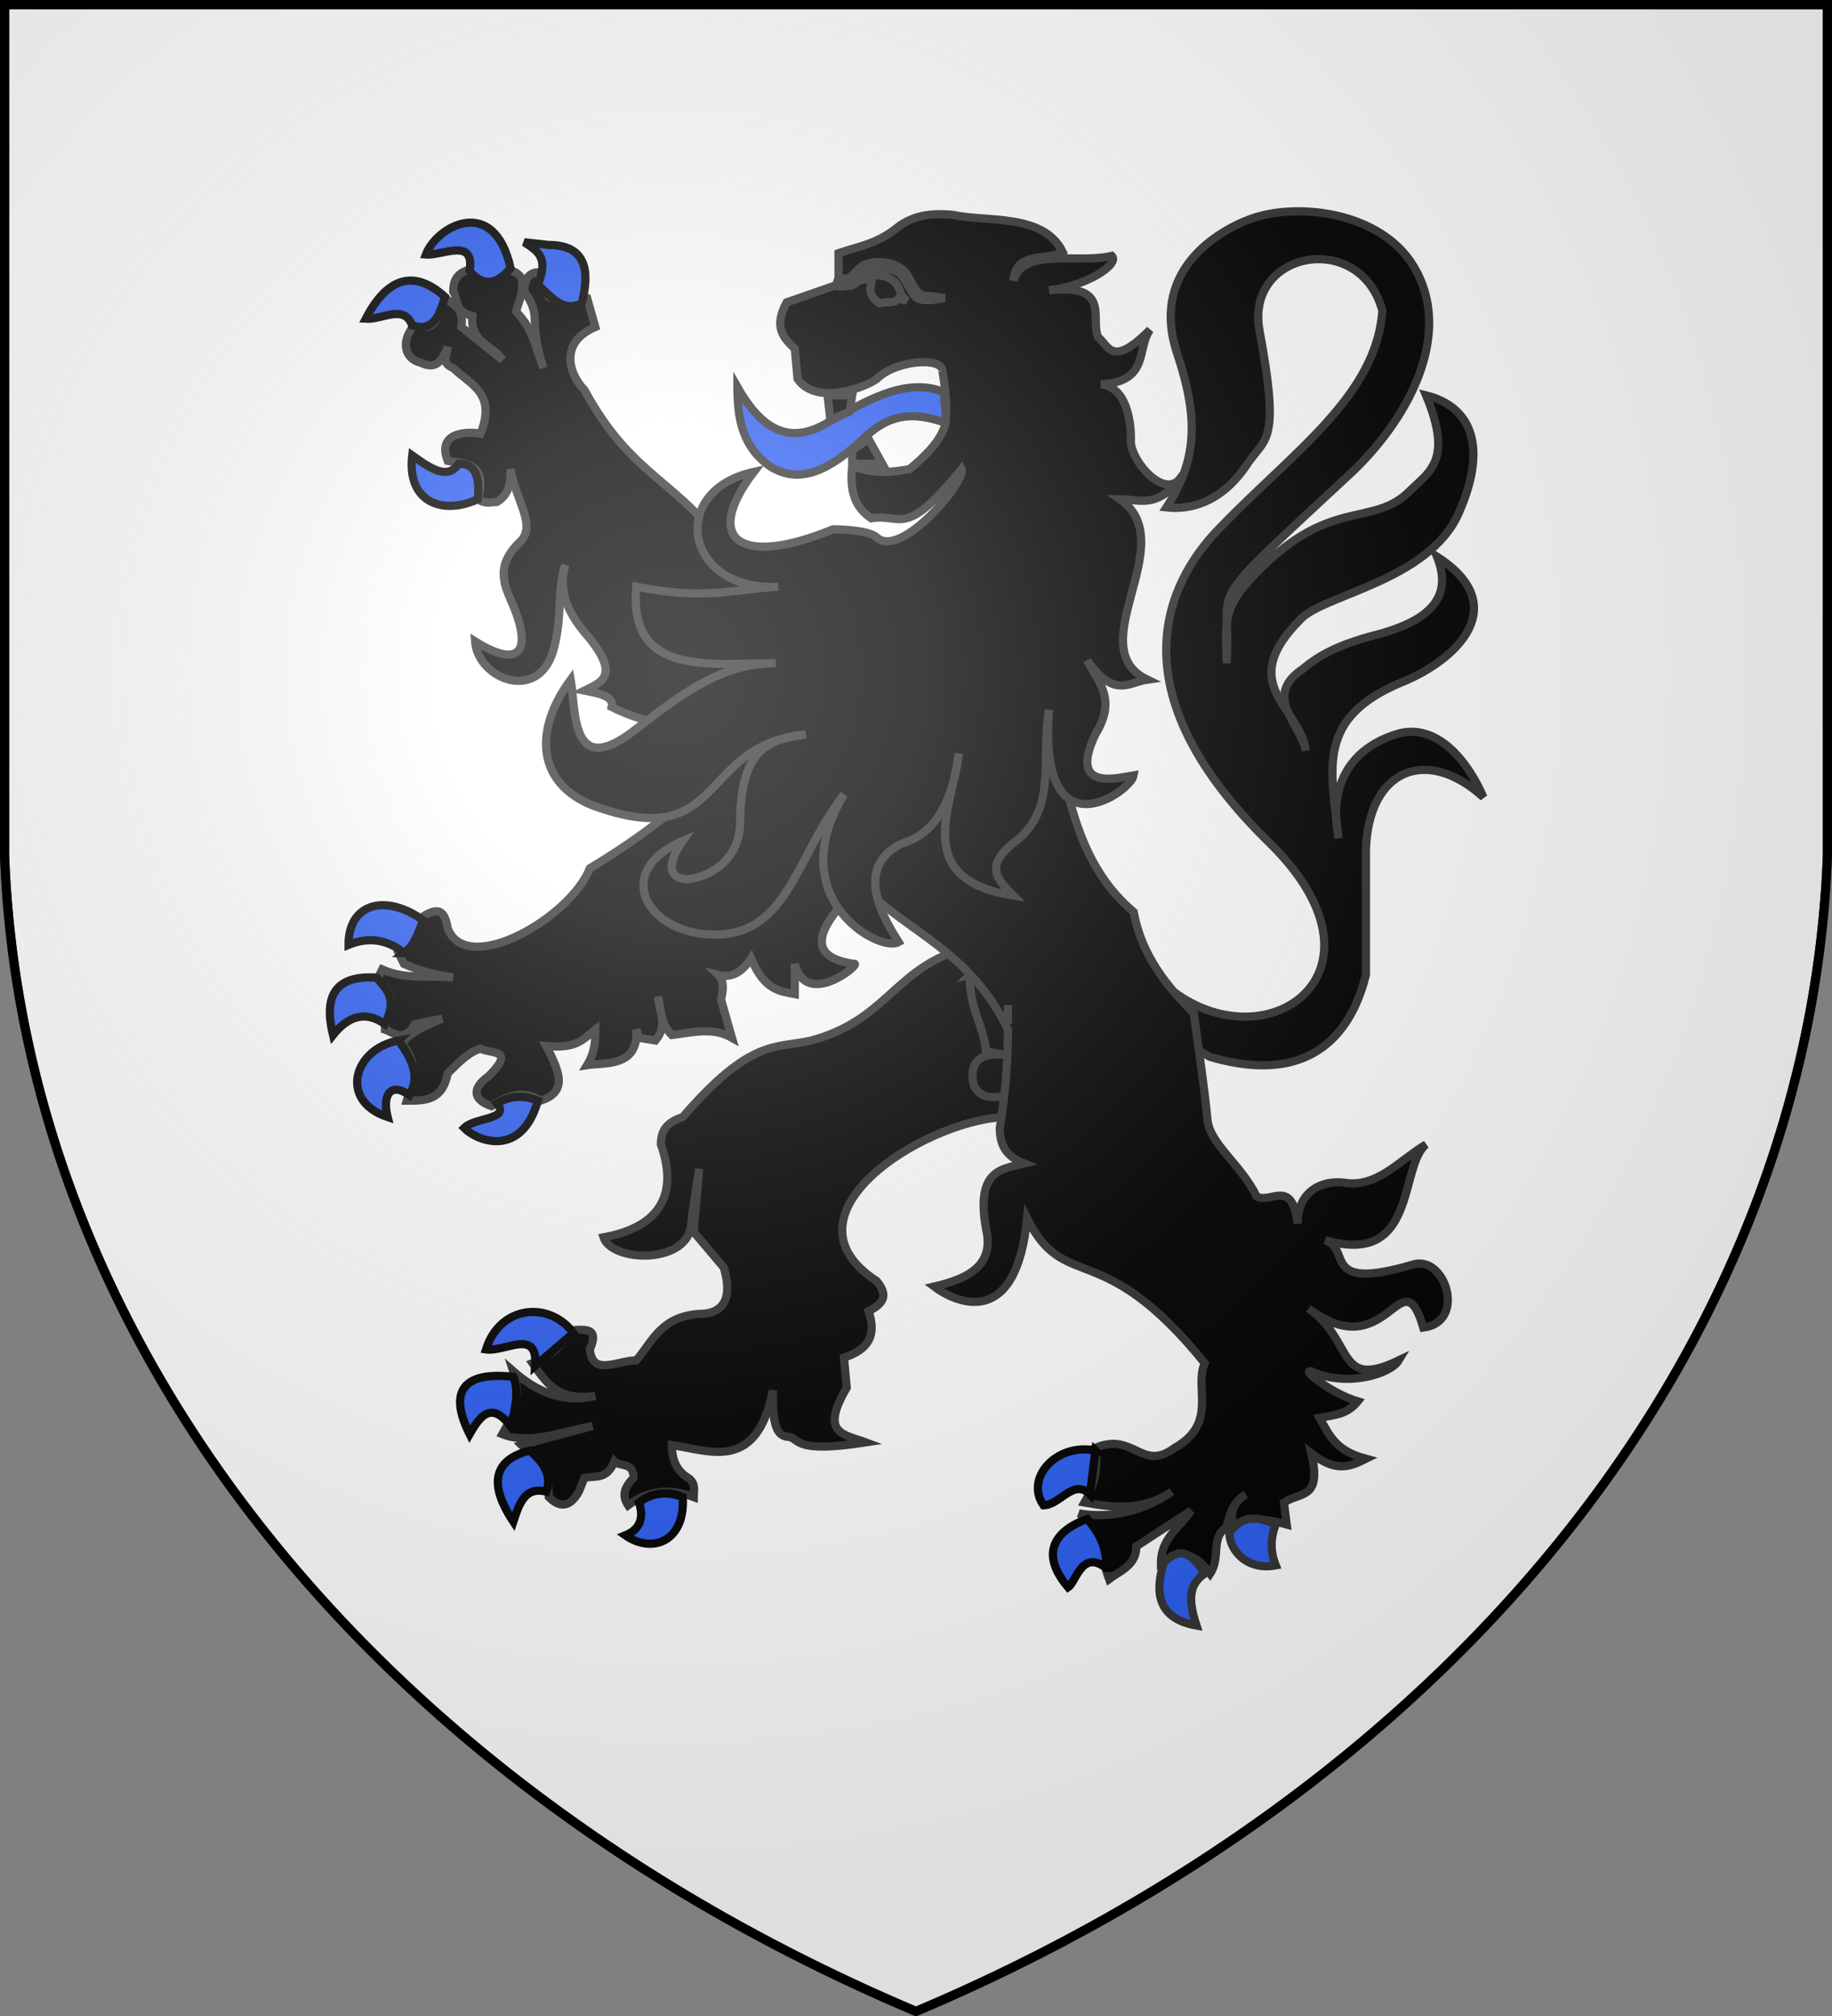
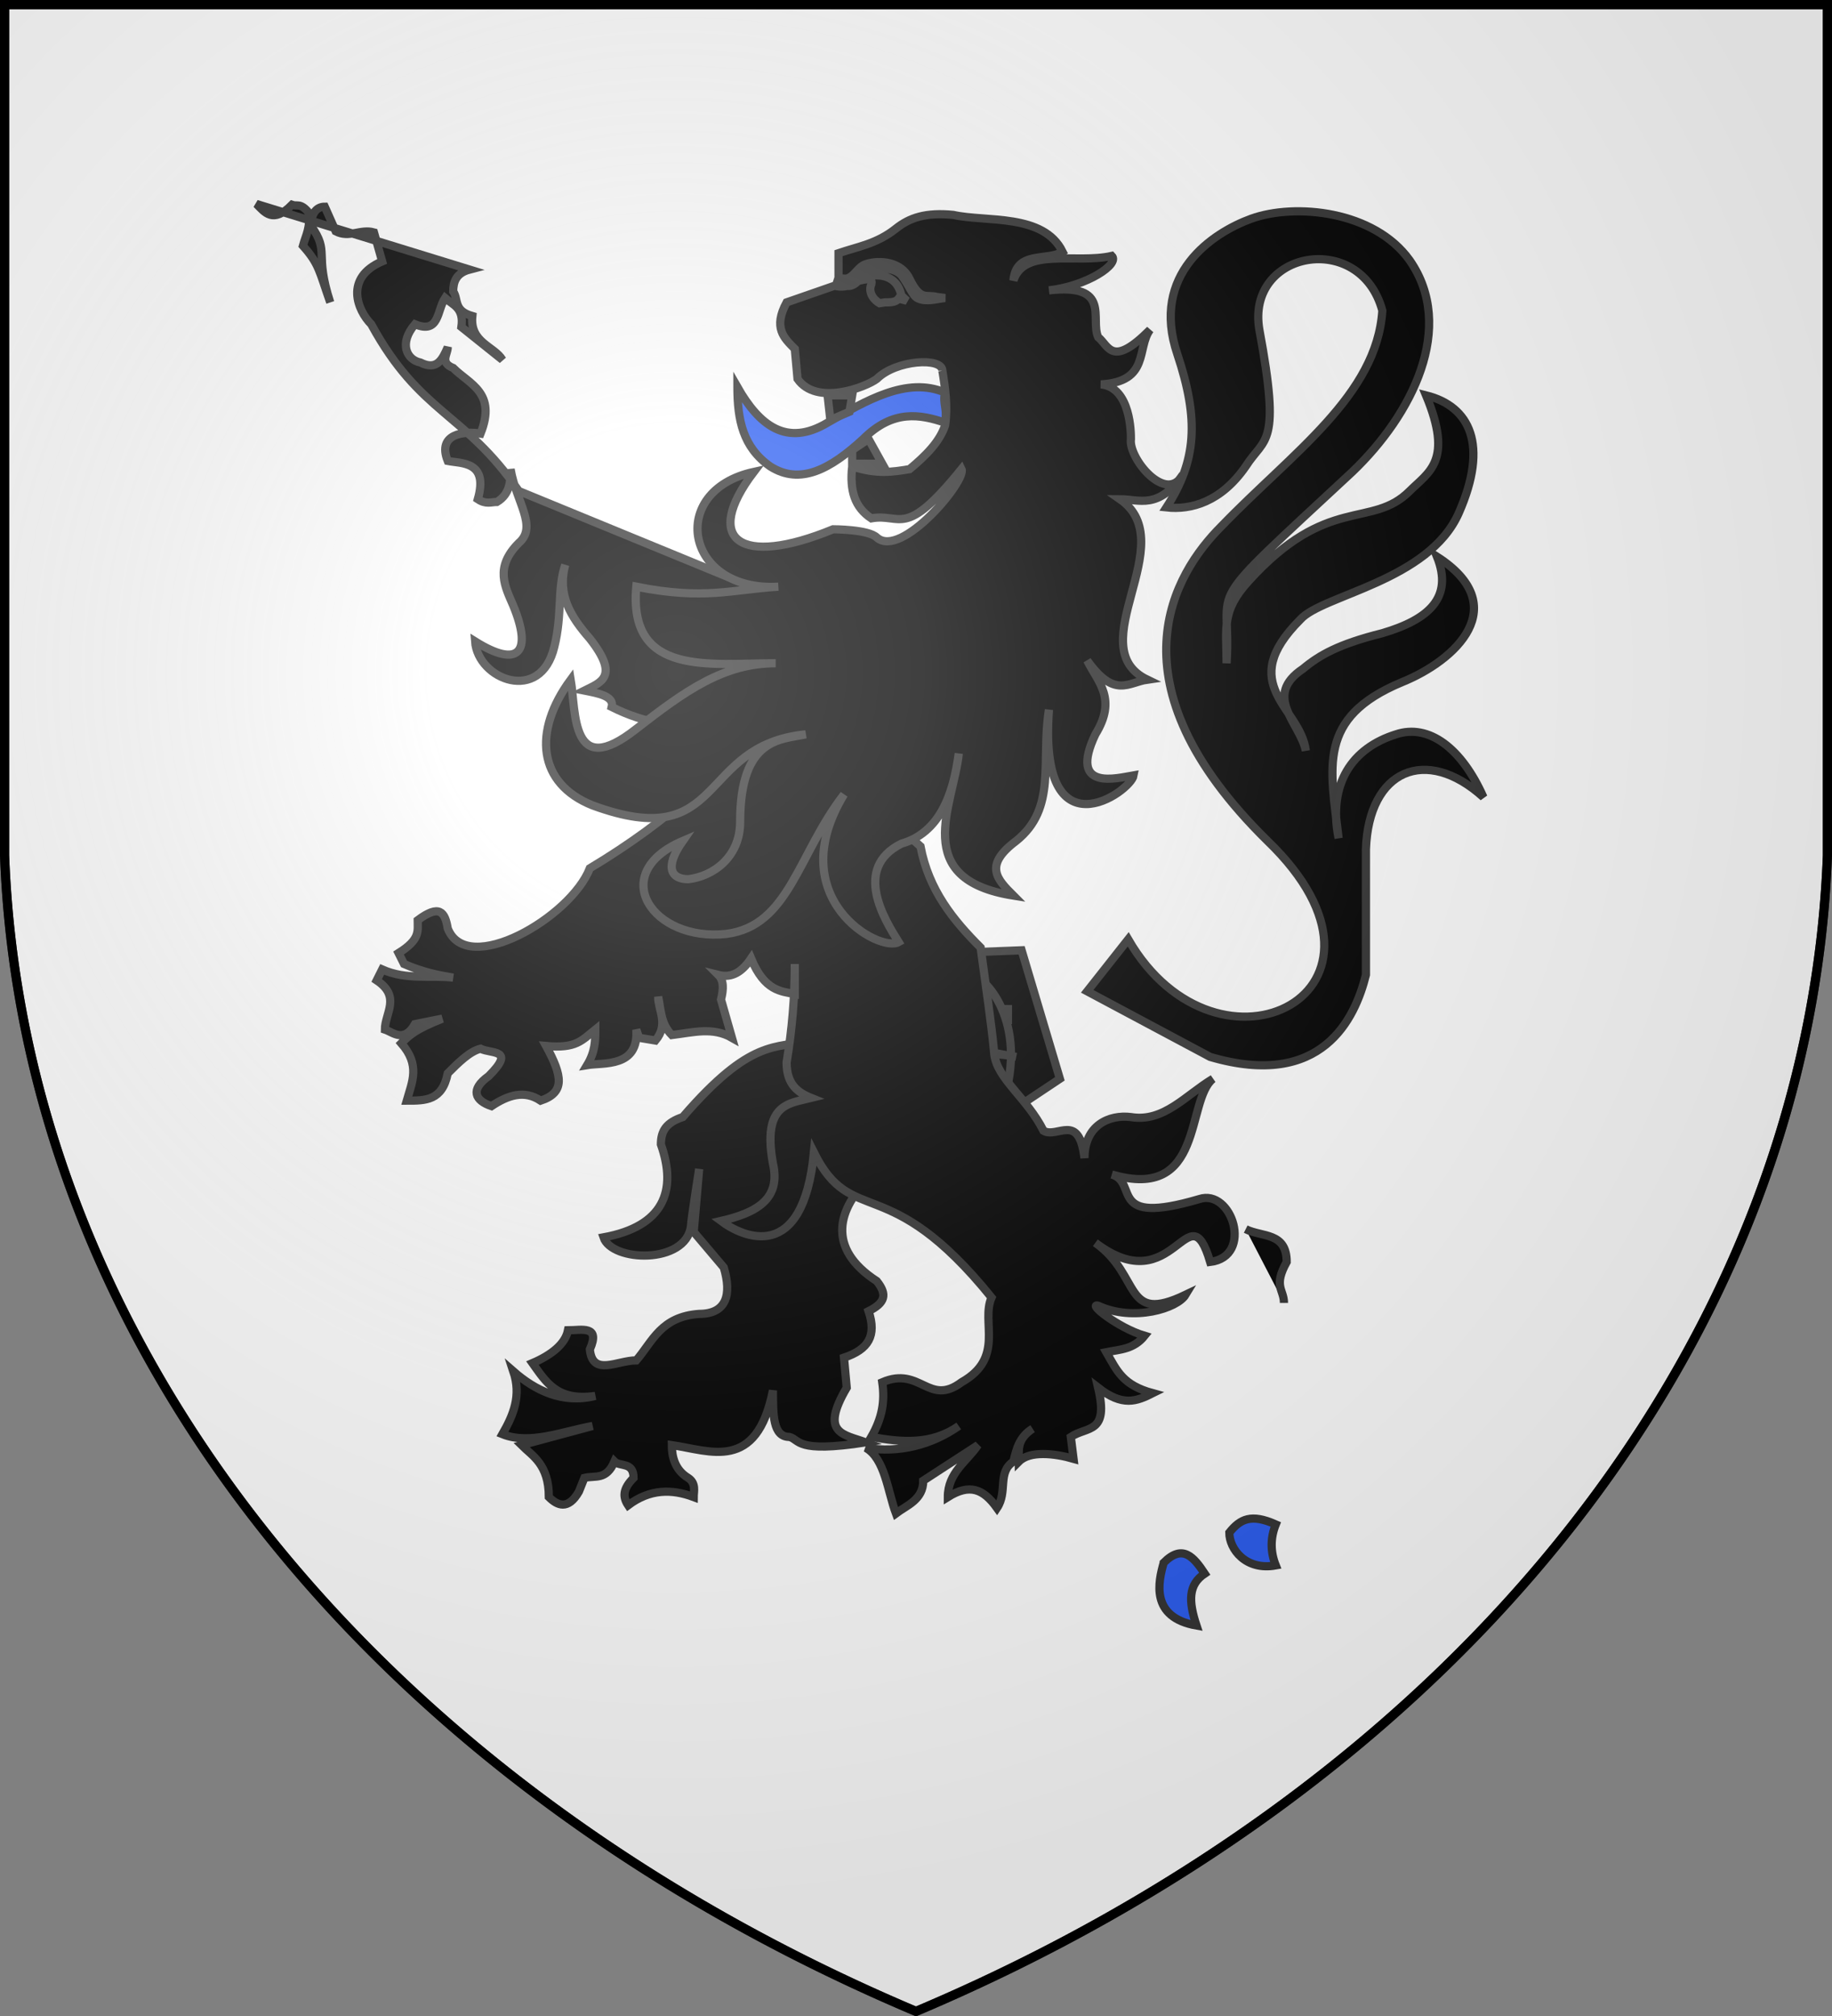
<svg xmlns="http://www.w3.org/2000/svg" xmlns:xlink="http://www.w3.org/1999/xlink" width="600" height="660" fill="#fff" stroke="#333" stroke-width="3">
  <rect width="100%" height="100%" fill="#808080" stroke="none" />
  <defs>
    <radialGradient id="b" cx="221" cy="226" r="300" gradientTransform="translate(-77 -85)scale(1.35)" gradientUnits="userSpaceOnUse">
      <stop offset="0" stop-color="#fff" stop-opacity=".31" />
      <stop offset=".2" stop-color="#fff" stop-opacity=".25" />
      <stop offset=".6" stop-color="#666" stop-opacity=".13" />
      <stop offset="1" stop-opacity=".13" />
    </radialGradient>
  </defs>
  <path id="a" d="M1.5 1.5h597V280A570 445 0 0 1 300 658.5 570 445 0 0 1 1.5 280Z" />
  <g fill="#000">
    <path d="M381 314c33 57 108 19 51-36-59-58-34-98-17-115 26-27 57-48 59-79-8-29.6-50-22-45 7 8 43 2 39-5 50-9 13-20 16-29 15 11-17 12-32 4-56-10-29.4 13-44.5 27-49.6 16-5.8 45-3 58 15.2 17 24.4 1 56.4-21 77.4-57 53-44 39-46 70 0-13-2-19 8-30 29-32 45-19 59-33 7-7 16-11 6-35 16 4 23 18 12 43s-50 30-58 39c-24 24 0 32 2 48-2-10-16-20-1-30 6-5 13-9 29-13 17-5 26-13 20-28 28 18 7 38-13 46-31 13-26 31-23 57-4-20 5-33 21-38 12-4 24 5 32 23-21-19-42-10-43 19v46c-4 16-16 42-57 30l-45-24zm-65 5c-21 8-25 25-51 32-13 3-22-1-47 28-6 2-8 5-8 10 6 17 1 30-21 34 3 9 30 10 32-4 0-2 3-21 3-21l-2 23 11 13c3 10 1 17-9 17-14 1-17 10-23 17-7 0-16 6-17-4 4-9-3-7-8-7-1 5-6 9-13 12 5 7 9 14 23 12-12 3-22-2-30-9 3 9 0 16-4 23 10 4 22-1 33-3l-26 7c4 4 10 7 10 19 3 3 7 5 11-2l2-5c4-1 8 1 11-6 2 2 7 0 7 6-4 4-4 7-2 10 8-6 16-6 24-3 0-2 1-5-2-7-5-3-6-8-6-12 14 2 31 10 37-20 0 9 0 17 6 17 4 1 2 6 28 2-8-3-17-3-7-20l-1-11c9-3 12-8 9-17 6-3 7-6 3-11-37-24 16-58 46-60l21-14-14-47zm7 8c0 13 5 18 6 28l11 2c-9-2-16-1-16 7 0 7 6 9 12 7 8-29-9-45-13-44zm101 93c6 3 15 1 15 12-5 9-1 10-1 15" style="display:inline" transform="translate(28.5 26.5)scale(.895)" />
-     <path d="M140 69c-5 1.3-6 4.6-6 8 2 3 0 7 7 9-1 9.7 8 11 11 16l-15-12c1-7-3-8-6-10.6-3 4.6-2 13.3-11 9.6-6 7-3 13 2 14 6 3 8-1 10-5.6 0 2.6-3 5.6 2 7.6 6 6 16 9 10 24-6-1-16 0-12 10 5 1 15 0 11 14 3 2 5 1 7 1 5-3 5-8 5-12 2 12 10 21 3 27-9 9-5 16-2 23 7 17 2 23-14 13 1 14 24 23 29 2 3-12 1-21 4-30-3 11 2 19 9 27 11 14 4 16-2 19 5 1 11 2 10 6q9 4.5 18 6l10 27c-9 8-21 17-36 26-7 18-45 40-52 22-1-6-3-9-11-3 0 4 1 7-7 12l2 4c7 3 12 4 18 5-8-1-17 1-26-3l-2 4c9 6 3 12 3 18 3 1 7 5 11-2l10-2c-10 4-12 6-15 9 7 8 4 14 2 21 7 0 13 0 15-10 4-4 8-8 12-9 4 2 13 0 3 10-7 5-5 9 1 11 6-4 12-6 18-2 9-3 8-9 2-20 11 1 13-2 18-6 0 4 0 8-3 13 6-1 19 1 18-13l1 3 6 1c5-6 1-11 1-16 1 5 1 10 5 14 8-1 15-3 22 1l-4-14c1-4 1-7-1-9 4 1 8 0 12-6 5 12 11 12 16 13v-11c4 16 23 1 22 0-23-3-8-19 2-29 18 18 40 24 54 53q0 18-3 36c0 8 4 11 9 13-8 2-18 2-14 24 3 13-6 18-19 21 8 6 30 16 34-25 14 28 27 6 65 53-4 9 5 22-11 31-12 9-15-6-29 0 1 7 0 13-4 20 11 2 22 3 32-4-10 7-22 10-34 8 7 4 8 16 11 24 4-3 10-5 10-12l20-13c-4 6-11 10-11 19 8-5 13-3 18 4 4-6 0-13 6-17 1-4 2-9 7-12-6 4-5 8-5 12 4-4 13-3 20-1l-1-8c6-4 14-1 10-18 9 7 14 5 20 2-11-3-13-8-17-15 5-1 10-1 14-6-10-3-21-12-17-11 13 6 29 1 32-4-23 11-16-7-33-19 29 22 34-20 42 7 16-2 8-27-4-23-34 10-22-6-32-9 34 10 27-27 37-35-10 6-18 16-30 14-8-1-17 3-17 15-2-17-10-7-15-10-6-12-17-19-18-28-1-11-3-24-5-39-10-10-19-21-22-37-26-22-24-56-35-84l-112-46c-20-29-36-28-54-61-5-5-10-17 4-23l-3-10.6c-5-1.4-9 2.2-14-.4l-4-9c-3 0-5 2.4-5 7 7 10 1 9.5 7 28-4-11.3-4-14-10-20.7 1-3.7 3-7 2-12.3-3-3.5-4-2-6-2.7-7 7.1-10 2.7-13-.3zm197 269v7z" style="display:inline" transform="translate(28.5 26.5)scale(.895)" />
+     <path d="M140 69c-5 1.3-6 4.6-6 8 2 3 0 7 7 9-1 9.7 8 11 11 16l-15-12c1-7-3-8-6-10.6-3 4.6-2 13.3-11 9.6-6 7-3 13 2 14 6 3 8-1 10-5.6 0 2.6-3 5.6 2 7.6 6 6 16 9 10 24-6-1-16 0-12 10 5 1 15 0 11 14 3 2 5 1 7 1 5-3 5-8 5-12 2 12 10 21 3 27-9 9-5 16-2 23 7 17 2 23-14 13 1 14 24 23 29 2 3-12 1-21 4-30-3 11 2 19 9 27 11 14 4 16-2 19 5 1 11 2 10 6q9 4.5 18 6l10 27c-9 8-21 17-36 26-7 18-45 40-52 22-1-6-3-9-11-3 0 4 1 7-7 12l2 4c7 3 12 4 18 5-8-1-17 1-26-3l-2 4c9 6 3 12 3 18 3 1 7 5 11-2l10-2c-10 4-12 6-15 9 7 8 4 14 2 21 7 0 13 0 15-10 4-4 8-8 12-9 4 2 13 0 3 10-7 5-5 9 1 11 6-4 12-6 18-2 9-3 8-9 2-20 11 1 13-2 18-6 0 4 0 8-3 13 6-1 19 1 18-13l1 3 6 1c5-6 1-11 1-16 1 5 1 10 5 14 8-1 15-3 22 1l-4-14c1-4 1-7-1-9 4 1 8 0 12-6 5 12 11 12 16 13v-11q0 18-3 36c0 8 4 11 9 13-8 2-18 2-14 24 3 13-6 18-19 21 8 6 30 16 34-25 14 28 27 6 65 53-4 9 5 22-11 31-12 9-15-6-29 0 1 7 0 13-4 20 11 2 22 3 32-4-10 7-22 10-34 8 7 4 8 16 11 24 4-3 10-5 10-12l20-13c-4 6-11 10-11 19 8-5 13-3 18 4 4-6 0-13 6-17 1-4 2-9 7-12-6 4-5 8-5 12 4-4 13-3 20-1l-1-8c6-4 14-1 10-18 9 7 14 5 20 2-11-3-13-8-17-15 5-1 10-1 14-6-10-3-21-12-17-11 13 6 29 1 32-4-23 11-16-7-33-19 29 22 34-20 42 7 16-2 8-27-4-23-34 10-22-6-32-9 34 10 27-27 37-35-10 6-18 16-30 14-8-1-17 3-17 15-2-17-10-7-15-10-6-12-17-19-18-28-1-11-3-24-5-39-10-10-19-21-22-37-26-22-24-56-35-84l-112-46c-20-29-36-28-54-61-5-5-10-17 4-23l-3-10.6c-5-1.4-9 2.2-14-.4l-4-9c-3 0-5 2.4-5 7 7 10 1 9.5 7 28-4-11.3-4-14-10-20.7 1-3.7 3-7 2-12.3-3-3.5-4-2-6-2.7-7 7.1-10 2.7-13-.3zm197 269v7z" style="display:inline" transform="translate(28.5 26.5)scale(.895)" />
    <path fill="#e20909" d="M394 542c7-7 11-2 15 4-6 4-6 10-3 19-17-3-14-16-12-23zm41-14q-3 7.5 0 15c-11 2-17-6-17-12 4-5 8-7 17-3zM238 112c0 12 2 22 12 29 11 7 22 1 34-10 11-11 21-9 30-6 1-5-1-7 0-11-14-6-29 3-43 11-15 9-25 1-33-13z" style="display:inline;fill:#2b5df2;fill-opacity:1" transform="translate(28.5 26.5)scale(.895)" />
    <path d="m291 140-5-9-6 4v5zm-20-25h9l-1 6-7 3zm42-9c0-5-17-4-24 3-4 3-22 10-29 0l-1-11c-4-4-8-7.7-3-17l19-6.6V63c7-2.4 14-3.4 21-9 5-4 11-6 21-5 12 2.7 33-.7 40 13.5-6 3.5-17-.5-18 10.5 4-12.3 23-6 36-9 3 3-9 11-23 12.6 23-2.6 15 10.4 18 17.1 4 3.3 5 11.3 19-2.7-5 6.7 0 19-18 20 11 1 11 18 11 20-1 7 13 24 19 13-9 13-16 9-23 9 23 16-15 54 10 66-7 1-12 7-22-7 4 8 11 14 3 27-10 21 8 16 14 15-1 6-35 30-31-24-3 19 3 36-12 48-12 9-7 14-1 20-38-6-22-33-20-52-2 15-7 29-21 33-18 9-6 28-1 36-7 4-43-16-20-54-17 22-20 48-43 51-27 3-44-22-16-34-7 10-4 14 2 14 9-1 19-8 19-21 0-31 15-30 24-32-40 4-29 44-78 26-20-8-22-27-8-46 2 12 0 37 24 18 18-14 32-24 51-24-24 0-54 5-51-28 25 5 35 1 52 0-34 2-41-35-9-42-19 25-5 35 29 21 0 0 13 0 16 3 9 8 33-21 31-25-21 26-22 16-33 18-6-4-8-10-7-19 9 3 15 2 21 1 6-5 11-10 13-16 1-7 0-14-1-20zm-35-32c8-4 18-5 20 4.5l2 1.9-3-.8c-1 1.4-3 1.4-5 1.4l-2 .3c-3-1.8-4-4.7-3-6.9 1-3.9-6-.4-9-.4zm7-7c-3 1-4 4.4-7 5.3-2 .1-3-.3-3-.3l-1 3s2 .5 4 0c4 .3 5-4 8-5.5 4-1.1 9-1.5 12 1.5 3 4 4 7.5 6 8.5 3 1.5 7 .2 10-.1l-3-.4c-4-1-6 1.6-10-6.6-3-6.4-11-7-16-5.4z" style="display:inline" transform="translate(28.5 26.5)scale(.895)" />
-     <path fill="#e20909" stroke="#000" d="M165 74.6c4-10.1 0-12.3-5-15.6l9 1c14 0 15 10 12 21.4-7 3.3-11-2.4-16-6.8zm-41-11.1c6 .5 18-6.5 16 6 5 5.9 10 5 15-1-6-27-27-15.5-31-5zm-5 25.9c-3-7.9-11-2-17-2.4 8-15.5 18-18 29-8-2 6.4-4 13-12 10.4zm24 63.6c-13 6-26 1-24-16 7 5 13 9 17 3 5 0 8 3 7 13zm-27 166c-6-5-13-6-20.3-3-.1-15 13.3-19 27.3-9-2 5-3 9-7 12zm-26 30c-3.4-14 .5-22 16-21 3 4 8 7 3 17-7-5-13.4-3-19 4zm24 2c5 7 8 13 4 20-7-5-10 0-8 8-18-6-12.4-25 4-28zm36 23c5-3 10-3 15-1-6 21-22 15-27 10 4-4 17-3 12-9zm28 84c-9-12-27-10-32 6 7 1 19-8 18 6zm-23 34c-7-9-11-4-15 3-8-16-2-23 16-21 2 5 1 11-1 18zm7 9c-12 3-16 11-6 26 2-6 4-13 12-11q3-7.5-6-15zm40 19c2 6 0 10-5 12 10 7 22 2 21-14-5-2-11-2-16 2zm167-19-2 16c-6-6-11 4-17 4-7-10 5-23 19-20zm4 43c0-6-1-11-7-18-11 4-18 12-7 25 3-2 5-14 14-7z" style="display:inline;fill:#2b5df2;fill-opacity:1" transform="translate(28.5 26.5)scale(.895)" />
  </g>
  <use xlink:href="#a" fill="url(#b)" stroke="#000" />
</svg>